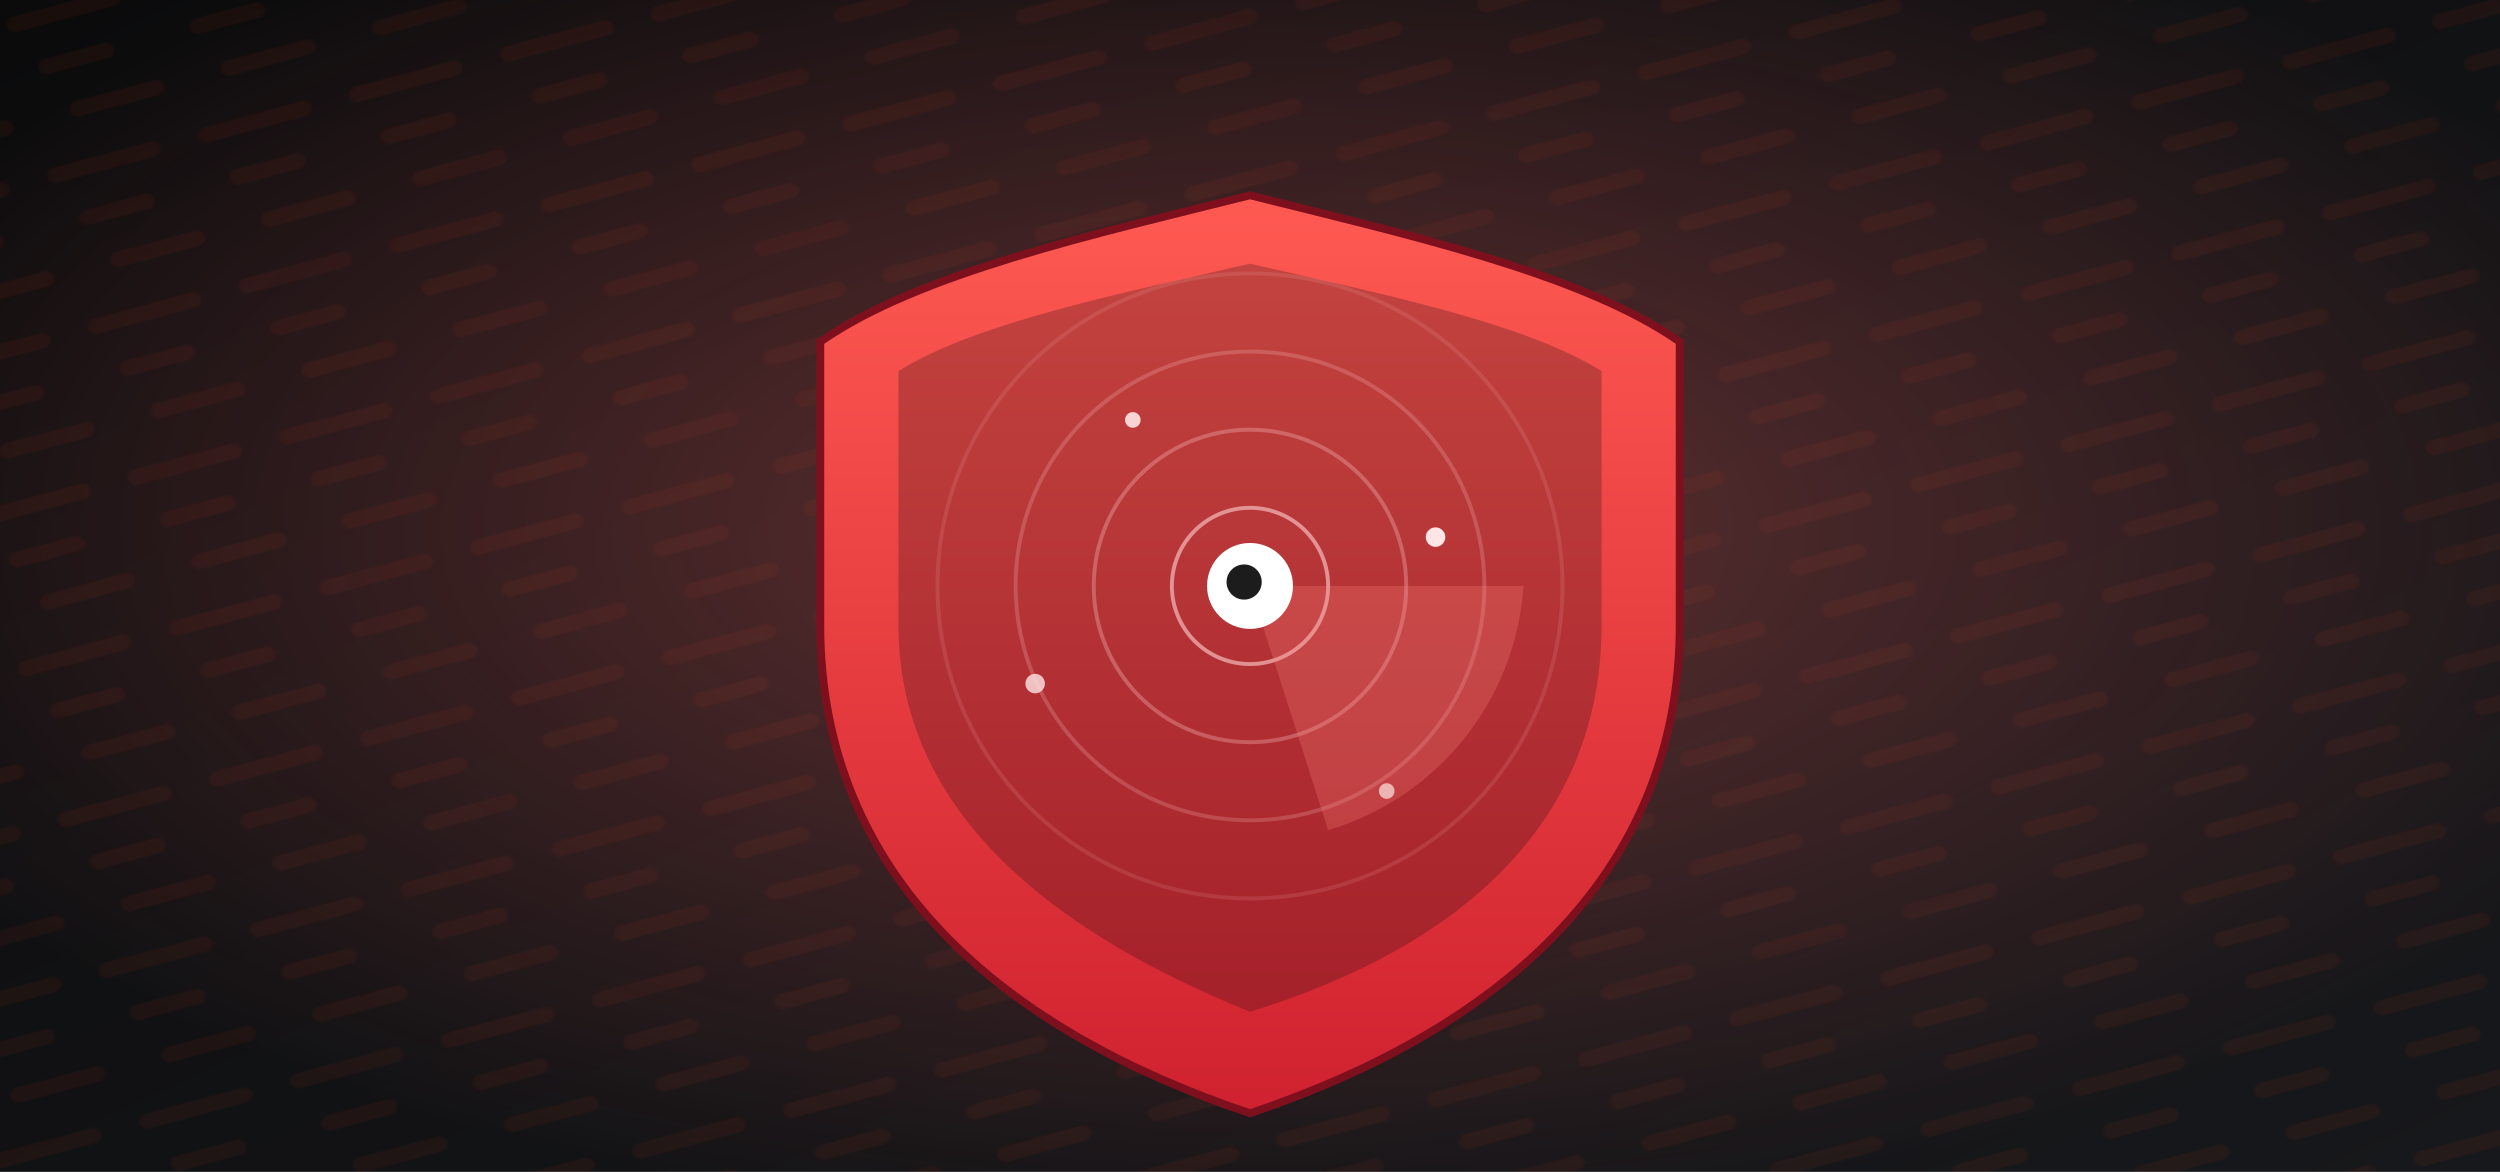
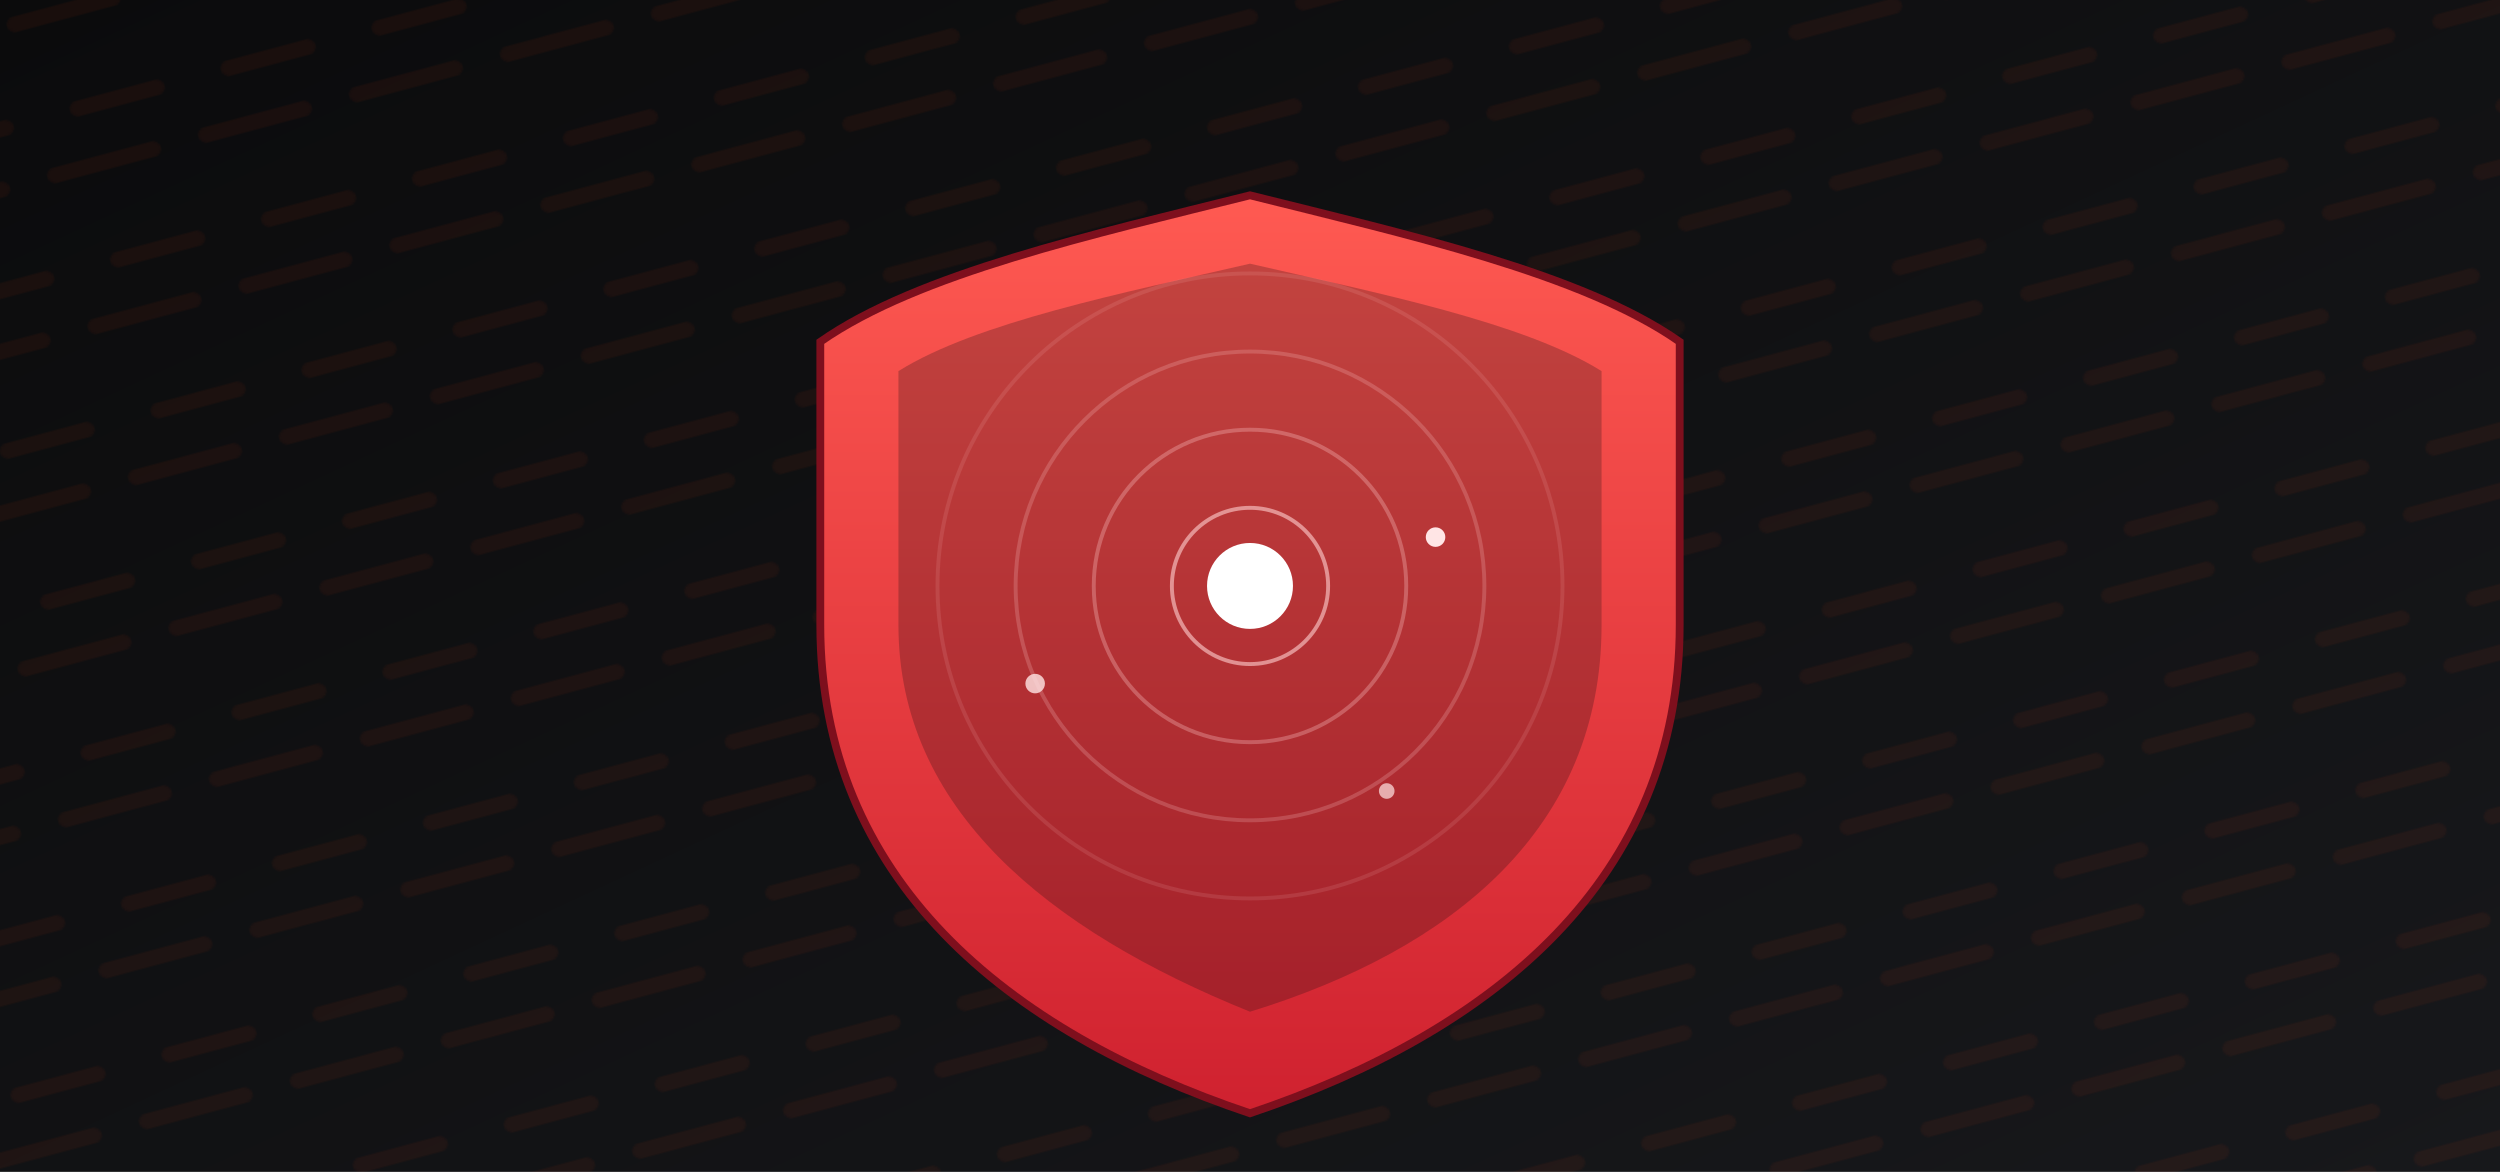
<svg xmlns="http://www.w3.org/2000/svg" width="1280" height="600" viewBox="0 0 1280 600" role="img" aria-label="GuardDuty detection shield illustration">
  <defs>
    <linearGradient id="bgGrad" x1="0" y1="0" x2="1" y2="1">
      <stop offset="0%" stop-color="#0b0b0c" />
      <stop offset="100%" stop-color="#17181b" />
    </linearGradient>
    <linearGradient id="shieldGrad" x1="0" y1="0" x2="0" y2="1">
      <stop offset="0%" stop-color="#ff5a52" />
      <stop offset="100%" stop-color="#cf212f" />
    </linearGradient>
    <radialGradient id="glow" cx="50%" cy="45%" r="60%">
      <stop offset="0%" stop-color="#ff6b6b" stop-opacity="0.35" />
      <stop offset="100%" stop-color="#ff6b6b" stop-opacity="0" />
    </radialGradient>
    <pattern id="binPattern" width="80" height="80" patternUnits="userSpaceOnUse" patternTransform="rotate(-15)">
      <rect x="0" y="10" width="60" height="8" rx="4" fill="#ff4a1f" opacity="0.06" />
-       <rect x="10" y="35" width="40" height="8" rx="4" fill="#ff4a1f" opacity="0.06" />
      <rect x="20" y="60" width="50" height="8" rx="4" fill="#ff4a1f" opacity="0.06" />
    </pattern>
  </defs>
  <rect width="1280" height="600" fill="url(#bgGrad)" />
  <rect width="1280" height="600" fill="url(#binPattern)" />
-   <rect width="1280" height="600" fill="url(#glow)" />
  <g transform="translate(640 310)">
    <path d="M0,-210 C80,-190 170,-170 220,-135 V10 c0,130 -95,208 -220,250 C-125,218 -220,140 -220,10 V-135 C-170,-170 -80,-190 0,-210 Z" fill="url(#shieldGrad)" stroke="#7e0f1d" stroke-width="4" />
    <path d="M0,-175 C65,-160 140,-145 180,-120 V10 c0,104 -76,166 -180,198 C-104,166 -180,104 -180,10 V-120 C-140,-145 -65,-160 0,-175 Z" fill="#1a0d10" opacity="0.25" />
    <g fill="none" stroke="#ffd0d0" opacity="0.6" stroke-linecap="round">
      <circle cx="0" cy="-10" r="40" stroke-width="2" />
      <circle cx="0" cy="-10" r="80" stroke-width="2" opacity="0.5" />
      <circle cx="0" cy="-10" r="120" stroke-width="2" opacity="0.35" />
      <circle cx="0" cy="-10" r="160" stroke-width="2" opacity="0.2" />
    </g>
-     <path d="M0,-10 L140,-10 A140,140 0 0 1 40,115 Z" fill="#ff8a80" opacity="0.25" />
    <circle cx="0" cy="-10" r="22" fill="#ffffff" />
-     <circle cx="-3" cy="-12" r="9" fill="#1c1c1c" />
    <g fill="#ffe5e5">
      <circle cx="95" cy="-35" r="5" />
-       <circle cx="-60" cy="-95" r="4" opacity="0.9" />
      <circle cx="-110" cy="40" r="5" opacity="0.8" />
      <circle cx="70" cy="95" r="4" opacity="0.7" />
    </g>
  </g>
</svg>